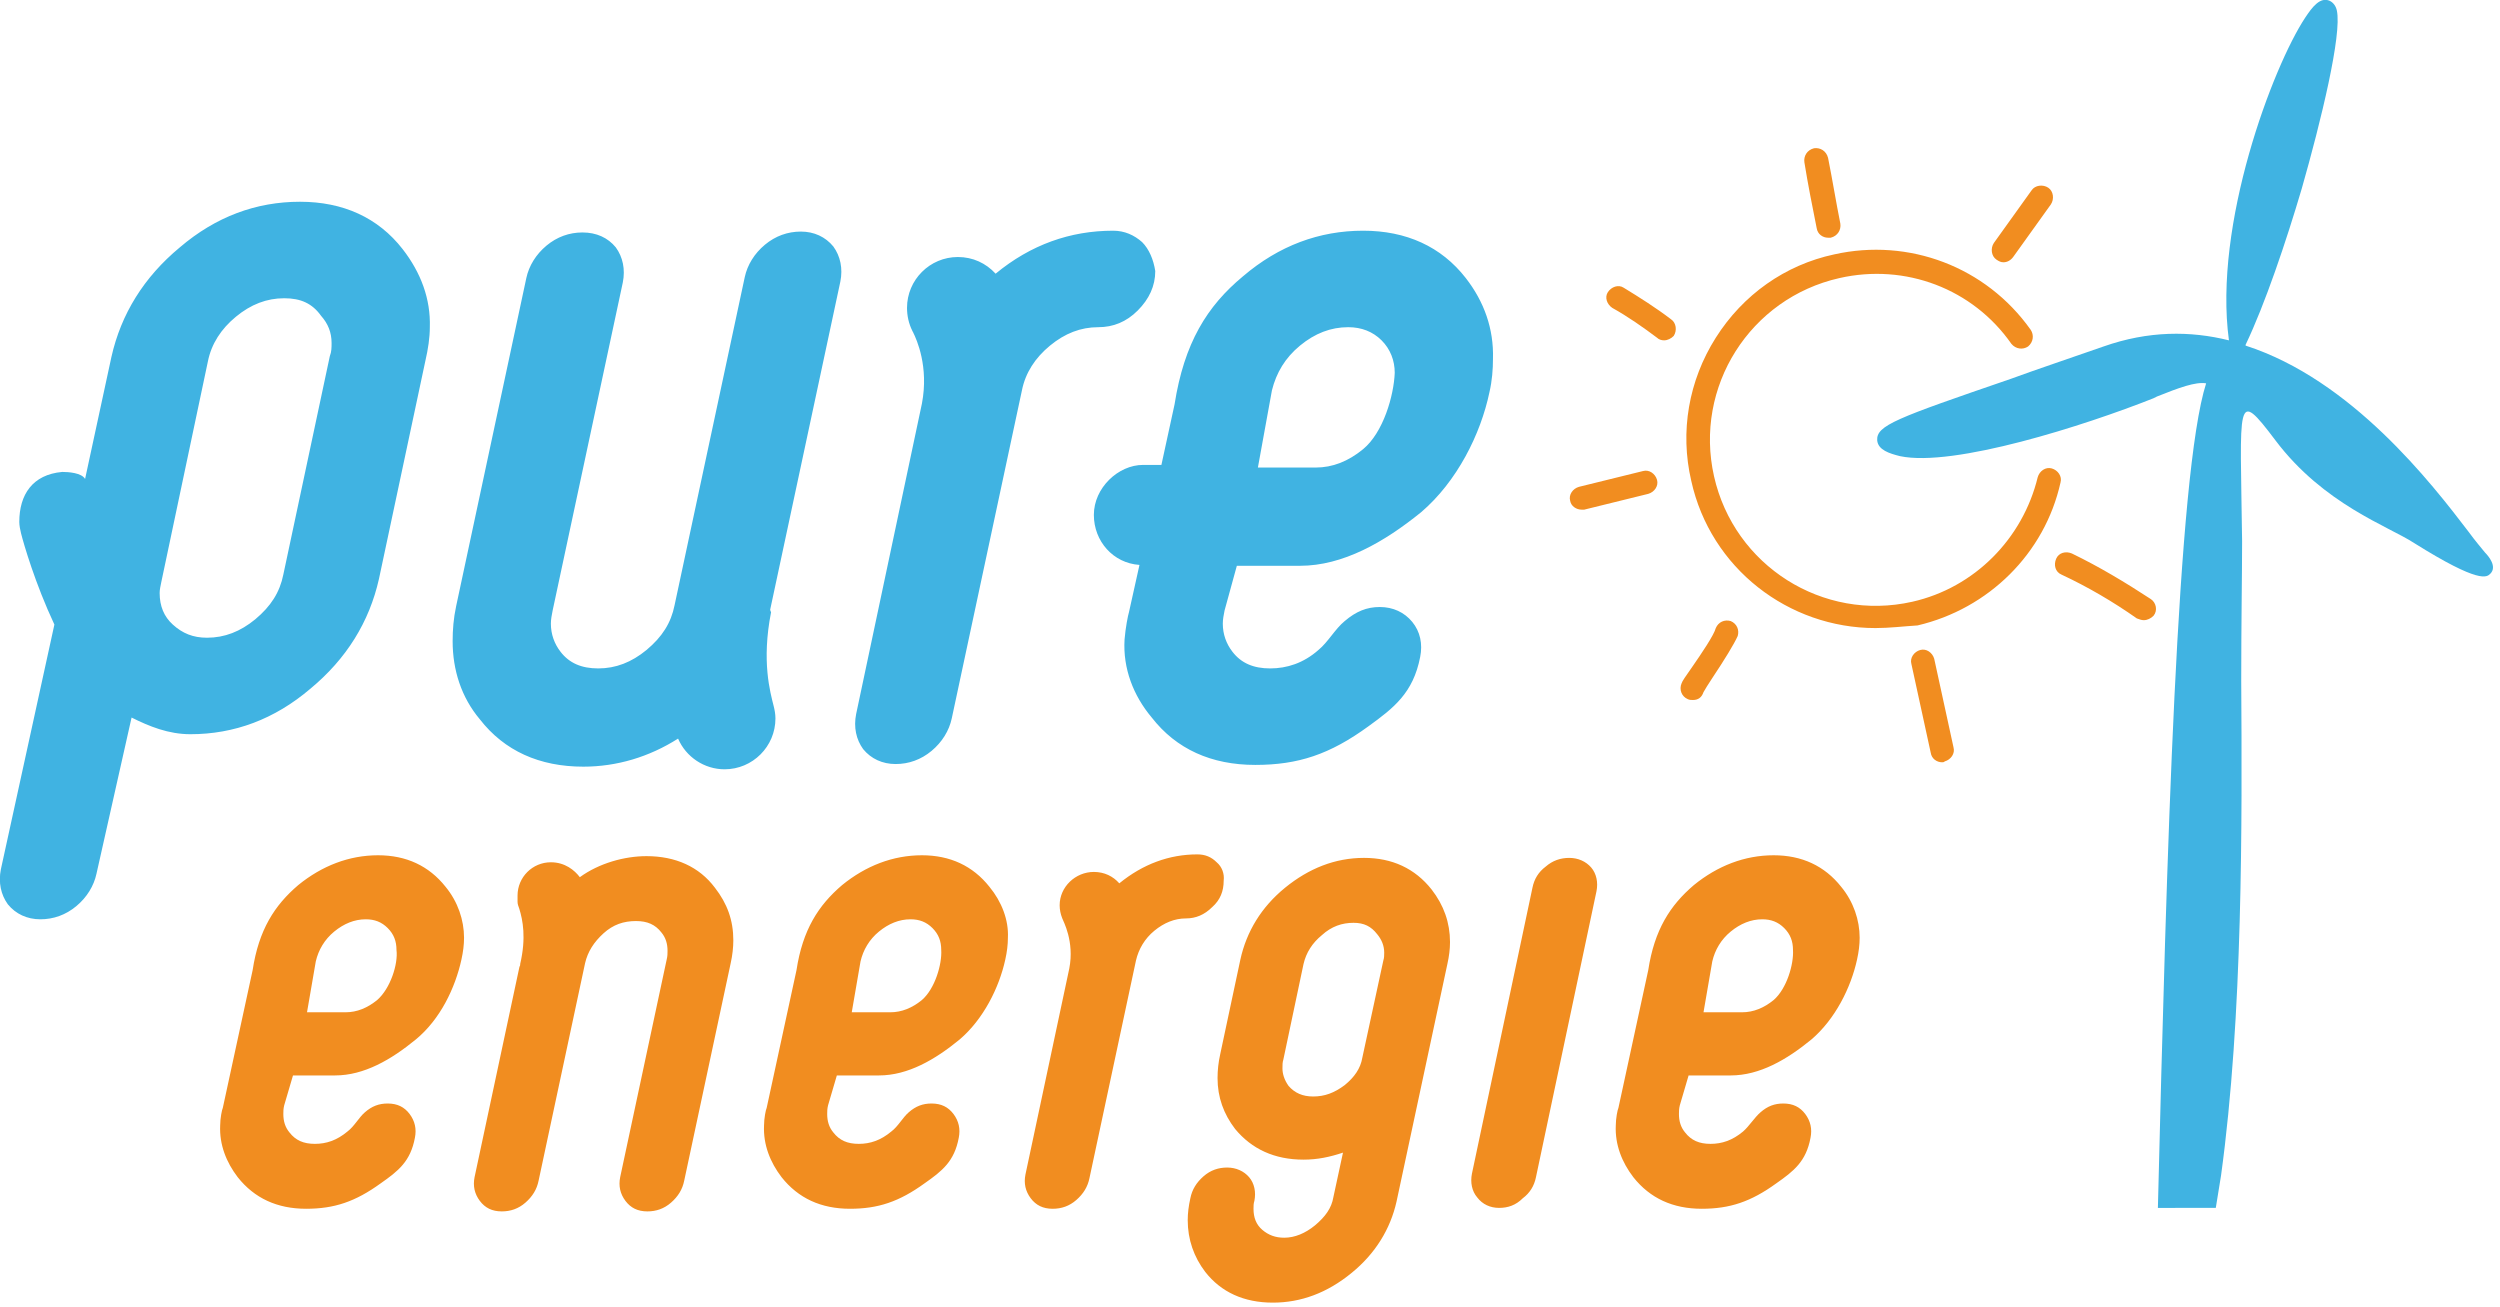
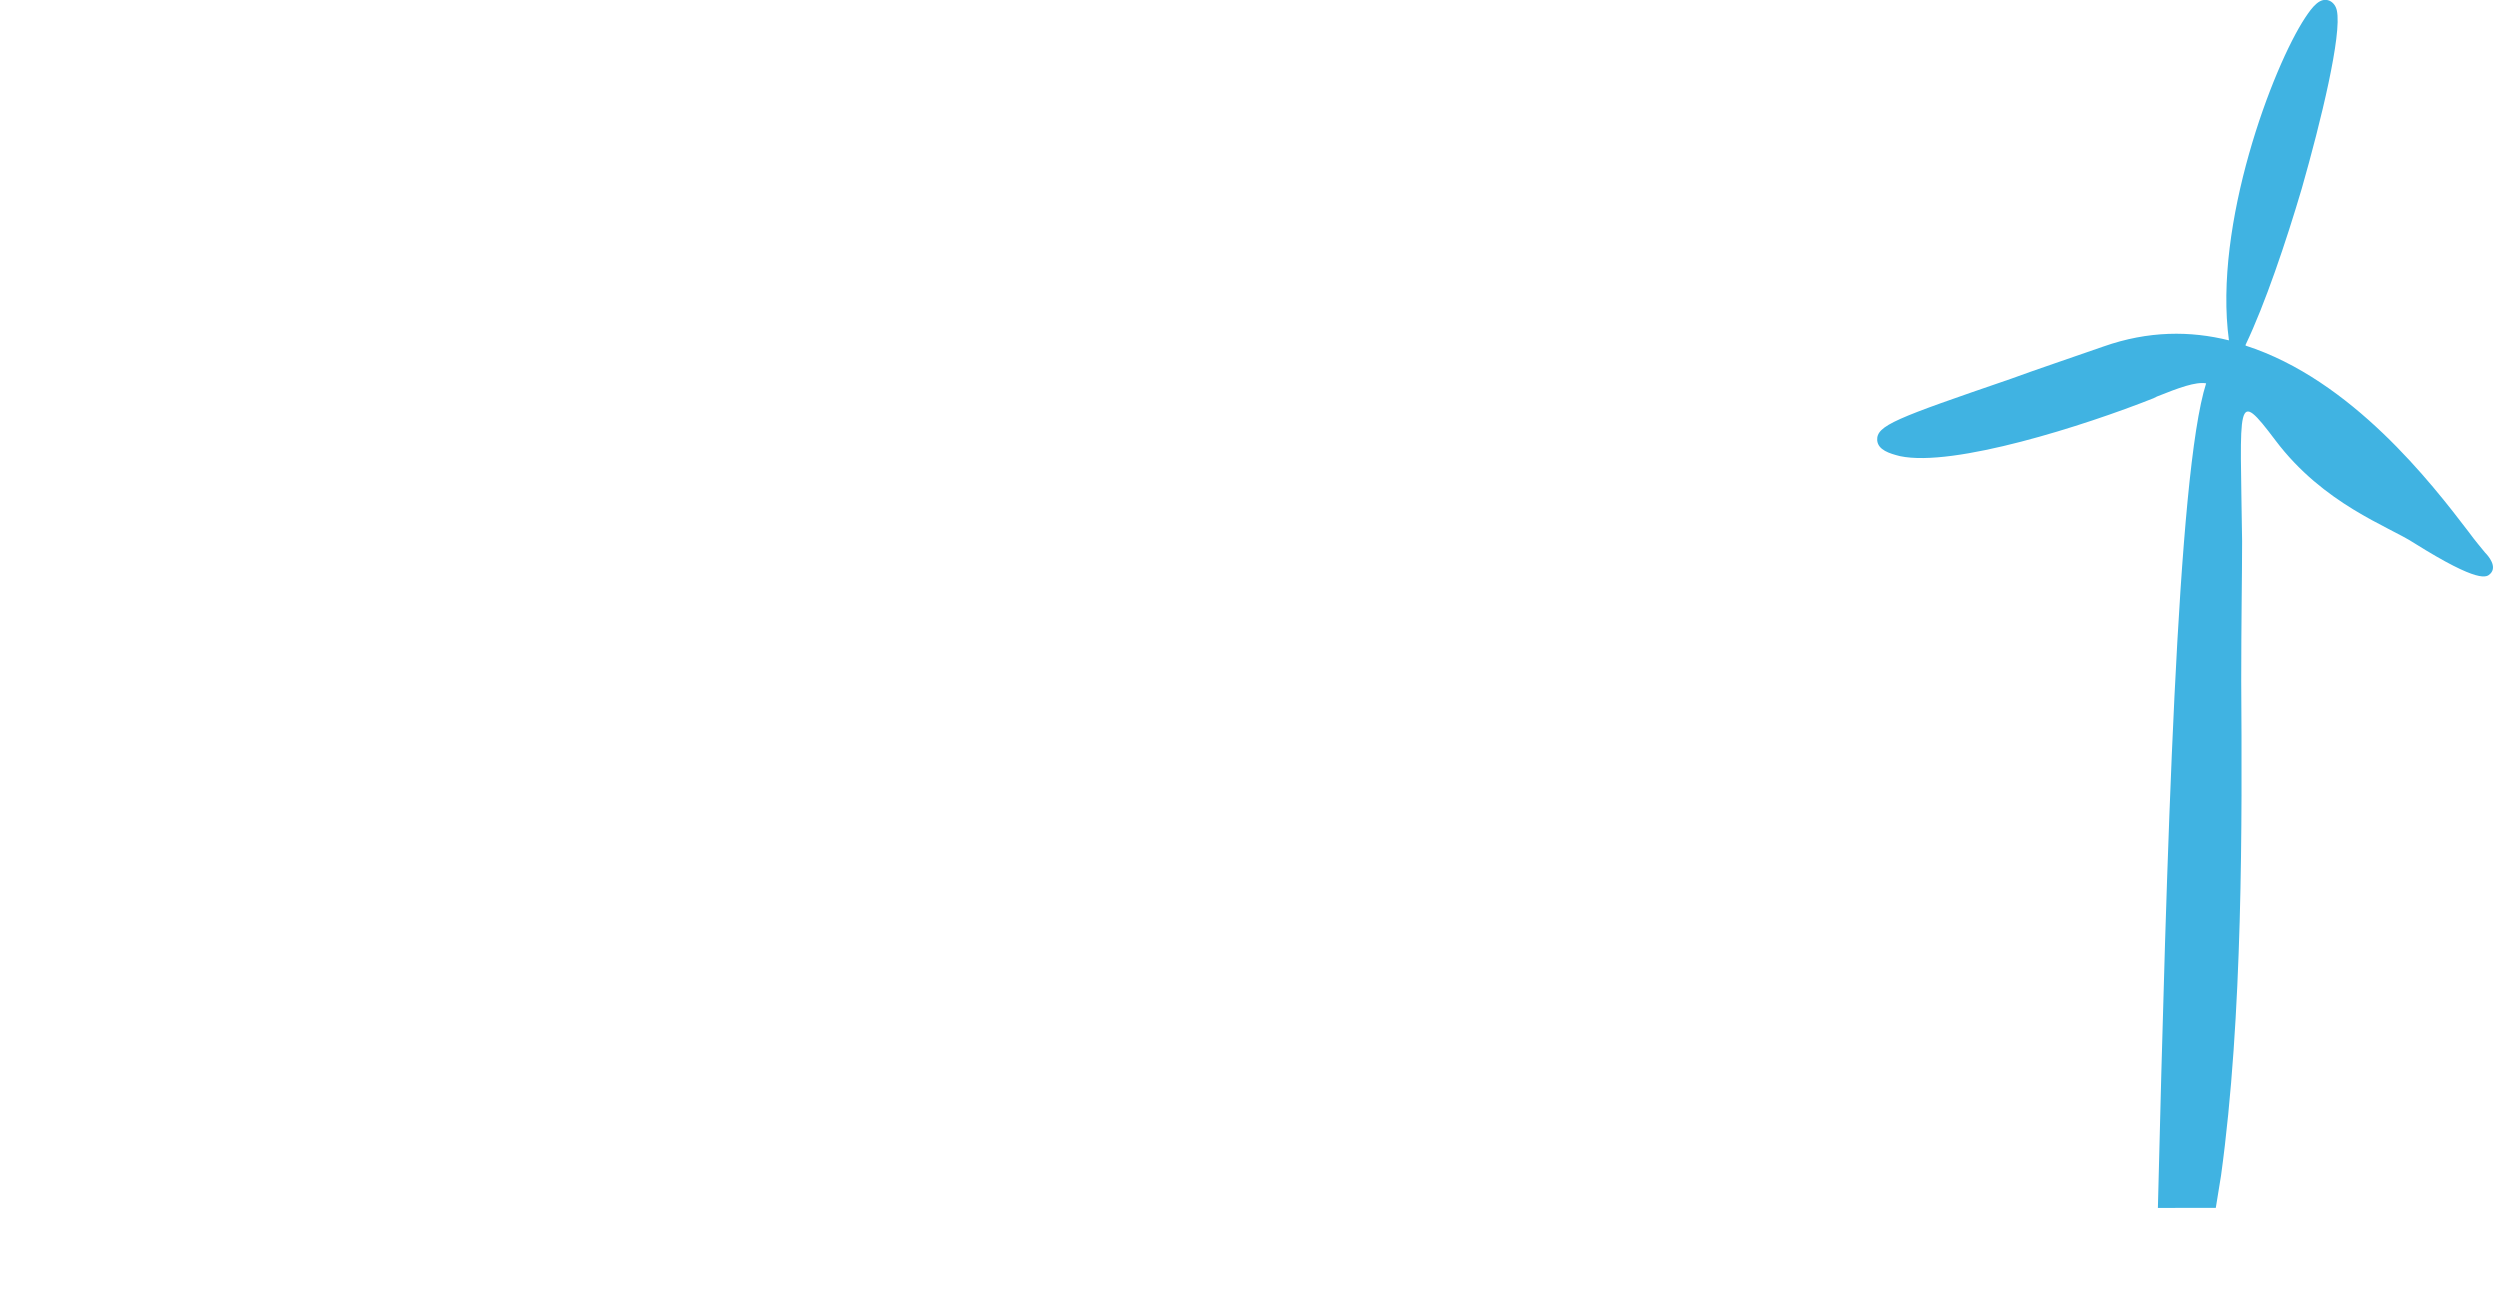
<svg xmlns="http://www.w3.org/2000/svg" version="1.1" id="Laag_1" x="0px" y="0px" viewBox="0 0 285 149" style="enable-background:new 0 0 285 149;" xml:space="preserve">
  <style type="text/css"> .st0{fill:#40B3E2;} .st1{fill:#F18D20;} </style>
  <g>
-     <path class="st0" d="M45.9,28.4c-2.8-3.6-6.8-5.4-11.7-5.4c-5,0-9.6,1.7-13.7,5.2c-4.1,3.4-6.7,7.6-7.8,12.5l-3,13.9 c-0.4-0.7-1.9-0.8-2.6-0.8c-3.4,0.3-4.9,2.6-4.9,5.7c0,0.4,0.1,0.9,0.2,1.3C2.7,62,4,66.5,6.2,71.2L0.1,99.1c-0.3,1.5,0,2.9,0.8,4 c0.9,1.1,2.2,1.7,3.7,1.7s2.9-0.5,4.1-1.5s2-2.3,2.3-3.7l4-17.8c2,1,4.2,1.9,6.7,1.9c5,0,9.6-1.7,13.7-5.2 c4.1-3.4,6.7-7.6,7.8-12.5l5.3-24.9c0.3-1.3,0.5-2.6,0.5-3.8C49.1,34.1,48,31.1,45.9,28.4z M37.6,40.6l-5.3,24.9 c-0.4,2-1.4,3.6-3.2,5.1c-1.7,1.4-3.5,2.1-5.5,2.1c-1.6,0-2.8-0.5-3.9-1.5c-1-0.9-1.5-2.1-1.5-3.6c0-0.4,0.1-0.8,0.2-1.3l5.3-25.1 c0.4-2,1.5-3.7,3.2-5.1c1.7-1.4,3.5-2.1,5.5-2.1c1.9,0,3.2,0.6,4.2,2c0.8,0.9,1.2,1.9,1.2,3.1C37.8,39.6,37.8,40.1,37.6,40.6z M167.1,31.7c-2.8-3.6-6.8-5.4-11.7-5.4c-5,0-9.6,1.7-13.7,5.2c-4.1,3.4-6.7,7.6-7.8,14.6l-1.5,6.9h-2.1c-2.8,0-5.6,2.6-5.6,5.7 c0,3,2.2,5.5,5.2,5.7l-1.2,5.4c-0.1,0.3-0.4,1.8-0.5,3.1c-0.2,3.3,1,6.4,3.1,8.9c2.8,3.6,6.8,5.4,11.8,5.4c4.9,0,8.5-1.2,12.9-4.4 c2.9-2.1,5.1-3.8,5.9-7.9c0.3-1.5,0-2.9-0.9-4s-2.2-1.7-3.7-1.7s-2.7,0.5-4,1.6c-1.1,0.9-1.9,2.4-3,3.3c-1.7,1.5-3.6,2.1-5.5,2.1 s-3.3-0.6-4.3-1.9c-0.7-0.9-1.1-2-1.1-3.2c0-0.5,0.1-1,0.2-1.5l1.4-5.1h7.2c4.9,0,9.6-2.7,13.8-6.1c4.1-3.5,6.8-8.9,7.8-13.7 c0.3-1.3,0.4-2.6,0.4-3.8C170.3,37.5,169.2,34.4,167.1,31.7L167.1,31.7z M155.4,51.2c-1.7,1.4-3.5,2.1-5.4,2.1h-6.6l1.6-8.8 c0.5-2,1.5-3.7,3.2-5.1c1.7-1.4,3.5-2.1,5.5-2.1c1.5,0,2.8,0.5,3.8,1.5s1.5,2.3,1.5,3.7C158.9,45.1,157.7,49.3,155.4,51.2z M87.8,69.5l8-37.4c0.3-1.5,0-2.9-0.8-4c-0.9-1.1-2.2-1.7-3.7-1.7s-2.9,0.5-4.1,1.5s-2,2.3-2.3,3.7l-8,37.4c-0.4,2-1.4,3.6-3.2,5.1 c-1.7,1.4-3.5,2.1-5.5,2.1c-1.9,0-3.3-0.6-4.3-1.9c-0.7-0.9-1.1-2-1.1-3.2c0-0.5,0.1-1,0.2-1.5l8-37.4c0.3-1.5,0-2.9-0.8-4 c-0.9-1.1-2.2-1.7-3.8-1.7c-1.5,0-2.9,0.5-4.1,1.5c-1.2,1-2,2.3-2.3,3.7l-8,37.4c-0.3,1.4-0.4,2.7-0.4,4c0,3.3,1,6.4,3.1,8.9 c2.8,3.6,6.8,5.4,11.8,5.4c3.8,0,7.5-1.1,10.8-3.2c0.9,2.1,3,3.5,5.3,3.5c3.2,0,5.8-2.6,5.8-5.8c0-0.5-0.1-1-0.2-1.4 c-0.4-1.6-1.4-5.1-0.3-10.7C87.8,69.6,87.8,69.5,87.8,69.5z M130.2,27.6c-0.9-0.8-2-1.3-3.3-1.3c-4.9,0-9.4,1.6-13.4,4.9 c-1.1-1.2-2.6-1.9-4.3-1.9c-3.2,0-5.8,2.6-5.8,5.8c0,0.9,0.2,1.8,0.6,2.6c0,0.1,0.1,0.1,0.1,0.2c0.4,0.8,1.8,3.9,1,8.1l-7.5,35.4 c-0.3,1.5,0,2.9,0.8,4c0.9,1.1,2.2,1.7,3.7,1.7s2.9-0.5,4.1-1.5s2-2.3,2.3-3.7l8-37.4c0.4-2,1.5-3.7,3.2-5.1 c1.7-1.4,3.5-2.1,5.5-2.1c1.7,0,3.2-0.6,4.5-1.9c1.3-1.3,2-2.8,2-4.5C131.5,29.6,131,28.4,130.2,27.6L130.2,27.6z" />
-     <path class="st1" d="M170.9,137.7c-1,0-1.9-0.4-2.5-1.2c-0.6-0.7-0.8-1.7-0.6-2.7l6.9-32.6c0.2-1,0.7-1.8,1.5-2.4 c0.8-0.7,1.7-1,2.7-1s1.9,0.4,2.5,1.1s0.8,1.7,0.6,2.7l-6.9,32.6c-0.2,1-0.7,1.8-1.5,2.4C172.8,137.4,171.9,137.7,170.9,137.7z M145.1,148.5c-3.3,0-5.9-1.2-7.7-3.5c-1.3-1.7-2-3.7-2-5.9c0-0.8,0.1-1.6,0.3-2.5c0.2-1,0.7-1.8,1.5-2.5s1.7-1,2.7-1 s1.9,0.4,2.5,1.1c0.6,0.7,0.8,1.7,0.6,2.7c-0.1,0.3-0.1,0.6-0.1,0.9c0,1,0.3,1.8,1,2.4c0.7,0.6,1.5,0.9,2.5,0.9 c1.2,0,2.4-0.5,3.5-1.4c1.2-1,1.9-2,2.1-3.2l1.1-5.1c-1.5,0.5-2.9,0.8-4.5,0.8c-3.3,0-5.9-1.2-7.8-3.5c-1.3-1.7-2-3.6-2-5.8 c0-0.9,0.1-1.8,0.3-2.7l2.3-10.8c0.7-3.2,2.4-6,5.1-8.2c2.7-2.2,5.7-3.4,9-3.4c3.2,0,5.8,1.2,7.7,3.6c1.4,1.8,2.1,3.8,2.1,6 c0,0.8-0.1,1.6-0.3,2.5l-5.8,27.1c-0.7,3.1-2.4,5.9-5.1,8.1C151.3,147.4,148.3,148.5,145.1,148.5L145.1,148.5z M146.9,123.8 c0.7,0.8,1.6,1.2,2.8,1.2c1.3,0,2.4-0.4,3.6-1.3c1.1-0.9,1.8-1.9,2-3.1l2.4-11.1c0.1-0.3,0.1-0.6,0.1-0.9c0-0.8-0.3-1.5-0.8-2.1 c-0.7-0.9-1.5-1.3-2.7-1.3c-1.3,0-2.5,0.4-3.6,1.4c-1.1,0.9-1.8,2-2.1,3.3l-2.3,10.9c-0.1,0.3-0.1,0.6-0.1,1 C146.2,122.4,146.4,123.1,146.9,123.8L146.9,123.8z M209.9,101.1c-1.9-2.4-4.5-3.6-7.7-3.6c-3.3,0-6.4,1.2-9.1,3.4 c-2.7,2.3-4.5,5.1-5.2,9.7l-3.4,15.7c-0.1,0.2-0.3,1.2-0.3,2c-0.1,2.2,0.7,4.2,2,5.9c1.9,2.4,4.5,3.6,7.8,3.6 c3.2,0,5.6-0.8,8.5-2.9c2-1.4,3.4-2.5,3.9-5.2c0.2-1,0-1.9-0.6-2.7c-0.6-0.8-1.4-1.2-2.5-1.2c-1,0-1.8,0.3-2.6,1 c-0.7,0.6-1.3,1.6-2,2.2c-1.2,1-2.4,1.4-3.7,1.4s-2.2-0.4-2.9-1.3c-0.5-0.6-0.7-1.3-0.7-2.1c0-0.3,0-0.6,0.1-1l1-3.4h4.8 c3.3,0,6.4-1.8,9.2-4.1c2.7-2.3,4.5-5.9,5.2-9.1c0.2-0.9,0.3-1.7,0.3-2.5C212,104.9,211.3,102.8,209.9,101.1z M202.2,114 c-1.1,0.9-2.3,1.4-3.6,1.4h-4.4l1-5.8c0.3-1.3,1-2.5,2.1-3.4s2.3-1.4,3.6-1.4c1,0,1.8,0.3,2.5,1s1,1.5,1,2.5 C204.5,109.9,203.7,112.7,202.2,114L202.2,114z M112.8,101.1c-1.9-2.4-4.5-3.6-7.7-3.6c-3.3,0-6.4,1.2-9.1,3.4 c-2.7,2.3-4.5,5.1-5.2,9.7l-3.4,15.7c-0.1,0.2-0.3,1.2-0.3,2c-0.1,2.2,0.7,4.2,2,5.9c1.9,2.4,4.5,3.6,7.8,3.6 c3.2,0,5.6-0.8,8.5-2.9c2-1.4,3.4-2.5,3.9-5.2c0.2-1,0-1.9-0.6-2.7c-0.6-0.8-1.4-1.2-2.5-1.2c-1,0-1.8,0.3-2.6,1 c-0.7,0.6-1.2,1.6-2,2.2c-1.2,1-2.4,1.4-3.7,1.4c-1.3,0-2.2-0.4-2.9-1.3c-0.5-0.6-0.7-1.3-0.7-2.1c0-0.3,0-0.6,0.1-1l1-3.4h4.8 c3.3,0,6.4-1.8,9.2-4.1c2.7-2.3,4.5-5.9,5.2-9.1c0.2-0.9,0.3-1.7,0.3-2.5C115,104.9,114.2,102.8,112.8,101.1L112.8,101.1z M105.1,114c-1.1,0.9-2.3,1.4-3.6,1.4h-4.4l1-5.8c0.3-1.3,1-2.5,2.1-3.4s2.3-1.4,3.6-1.4c1,0,1.8,0.3,2.5,1s1,1.5,1,2.5 C107.4,109.9,106.6,112.7,105.1,114z M50.8,101.1c-1.9-2.4-4.5-3.6-7.7-3.6c-3.3,0-6.4,1.2-9.1,3.4c-2.7,2.3-4.5,5.1-5.2,9.7 l-3.4,15.7c-0.1,0.2-0.3,1.2-0.3,2c-0.1,2.2,0.7,4.2,2,5.9c1.9,2.4,4.5,3.6,7.8,3.6c3.2,0,5.6-0.8,8.5-2.9c2-1.4,3.4-2.5,3.9-5.2 c0.2-1,0-1.9-0.6-2.7c-0.6-0.8-1.4-1.2-2.5-1.2c-1,0-1.8,0.3-2.6,1c-0.7,0.6-1.2,1.6-2,2.2c-1.2,1-2.4,1.4-3.7,1.4 s-2.2-0.4-2.9-1.3c-0.5-0.6-0.7-1.3-0.7-2.1c0-0.3,0-0.6,0.1-1l1-3.4h4.8c3.3,0,6.4-1.8,9.2-4.1c2.8-2.3,4.5-5.9,5.2-9.1 c0.2-0.9,0.3-1.7,0.3-2.5C52.9,104.9,52.2,102.8,50.8,101.1z M43,114c-1.1,0.9-2.3,1.4-3.6,1.4H35l1-5.8c0.3-1.3,1-2.5,2.1-3.4 s2.3-1.4,3.6-1.4c1,0,1.8,0.3,2.5,1s1,1.5,1,2.5C45.4,109.9,44.5,112.7,43,114z M81.5,101.2c-1.8-2.4-4.5-3.6-7.8-3.6 c-2.5,0-5.4,0.8-7.6,2.4c-0.6-0.8-1.7-1.7-3.3-1.7c-2.1,0-3.8,1.7-3.8,3.8v0.7c0,0.3,0.1,0.5,0.2,0.8c0.4,1.3,0.8,3.3,0.1,6.3v0.1 c0,0.1-0.1,0.2-0.1,0.3l-5.1,23.9c-0.2,1,0,1.9,0.6,2.7s1.4,1.2,2.5,1.2c1,0,1.9-0.3,2.7-1s1.3-1.5,1.5-2.5l5.3-24.8 c0.3-1.3,1-2.4,2.1-3.4s2.3-1.4,3.7-1.4c1.3,0,2.2,0.4,2.9,1.3c0.5,0.6,0.7,1.3,0.7,2.1c0,0.3,0,0.6-0.1,1l-5.3,24.8 c-0.2,1,0,1.9,0.6,2.7s1.4,1.2,2.5,1.2c1,0,1.9-0.3,2.7-1c0.8-0.7,1.3-1.5,1.5-2.5l5.3-24.8c0.2-0.9,0.3-1.8,0.3-2.6 C83.6,104.9,82.9,103,81.5,101.2L81.5,101.2z M138.7,98.3c-0.6-0.6-1.3-0.9-2.2-0.9c-3.2,0-6.2,1.1-8.9,3.3 c-0.7-0.8-1.7-1.3-2.9-1.3c-2.1,0-3.9,1.7-3.9,3.8c0,0.5,0.1,1,0.3,1.5c0.1,0.3,1.4,2.6,0.8,5.7l-5,23.5c-0.2,1,0,1.9,0.6,2.7 s1.4,1.2,2.5,1.2c1,0,1.9-0.3,2.7-1c0.8-0.7,1.3-1.5,1.5-2.5l5.3-24.8c0.3-1.3,1-2.5,2.1-3.4s2.3-1.4,3.6-1.4c1.1,0,2.1-0.4,3-1.3 c0.9-0.8,1.3-1.8,1.3-3C139.6,99.6,139.3,98.8,138.7,98.3L138.7,98.3z M221.4,86.9c-0.6,0-1.2-0.4-1.3-1.1l-2.2-10.1 c-0.2-0.7,0.3-1.4,1-1.6s1.4,0.3,1.6,1l2.2,10.1c0.2,0.7-0.3,1.4-1,1.6C221.6,86.9,221.5,86.9,221.4,86.9z M193,79.8 c-0.2,0-0.4,0-0.6-0.1c-0.7-0.3-1-1.1-0.7-1.8c0.1-0.3,0.4-0.7,1.3-2s2.4-3.5,2.6-4.3c0.3-0.7,1-1,1.7-0.8c0.7,0.3,1,1,0.8,1.7 c-0.4,0.9-1.5,2.7-2.9,4.8c-0.4,0.6-0.9,1.4-1,1.6C194,79.5,193.6,79.8,193,79.8L193,79.8z M213.8,71.6c-9.9,0-18.8-6.8-21-16.8 c-1.3-5.6-0.3-11.4,2.8-16.3s7.9-8.3,13.5-9.5c8.5-1.9,17.3,1.4,22.4,8.6c0.4,0.6,0.3,1.4-0.3,1.9c-0.6,0.4-1.4,0.3-1.9-0.3 c-4.4-6.3-12.1-9.2-19.6-7.5c-10.2,2.3-16.6,12.4-14.3,22.6s12.4,16.6,22.6,14.3c7.1-1.6,12.6-7.2,14.3-14.2c0.2-0.7,0.9-1.2,1.6-1 c0.7,0.2,1.2,0.9,1,1.6c-1.8,8.1-8.2,14.4-16.3,16.3C217,71.4,215.4,71.6,213.8,71.6z M244.4,70.7c-0.3,0-0.5-0.1-0.8-0.2 c-2.7-1.9-5.6-3.6-8.6-5c-0.7-0.3-0.9-1.1-0.6-1.8c0.3-0.7,1.1-0.9,1.8-0.6c3.1,1.5,6.1,3.3,9,5.2c0.6,0.4,0.8,1.3,0.3,1.9 C245.2,70.5,244.8,70.7,244.4,70.7L244.4,70.7z M180.3,58.1c-0.6,0-1.2-0.4-1.3-1c-0.2-0.7,0.3-1.4,1-1.6l7.3-1.8 c0.7-0.2,1.4,0.3,1.6,1c0.2,0.7-0.3,1.4-1,1.6l-7.3,1.8H180.3z M189.7,38.8c-0.3,0-0.6-0.1-0.8-0.3c-1.6-1.2-3.3-2.4-5.1-3.4 c-0.6-0.4-0.9-1.2-0.5-1.8s1.2-0.9,1.8-0.5c1.8,1.1,3.7,2.3,5.4,3.6c0.6,0.4,0.7,1.3,0.3,1.9C190.5,38.6,190.1,38.8,189.7,38.8 L189.7,38.8z M228.4,29.9c-0.3,0-0.5-0.1-0.8-0.3c-0.6-0.4-0.7-1.3-0.3-1.9l4.3-6c0.4-0.6,1.3-0.7,1.9-0.3c0.6,0.4,0.7,1.3,0.3,1.9 l-4.3,6C229.2,29.7,228.8,29.9,228.4,29.9L228.4,29.9z M208.4,27.1c-0.6,0-1.2-0.4-1.3-1.1c-0.5-2.5-1-5-1.4-7.5 c-0.1-0.7,0.3-1.4,1.1-1.6c0.7-0.1,1.4,0.3,1.6,1.1c0.5,2.5,0.9,5,1.4,7.5c0.1,0.7-0.3,1.4-1.1,1.6H208.4z" />
    <path class="st0" d="M252.6,137.7c0.2-1.2,0.4-2.4,0.6-3.7c2.5-18.2,2.4-40.3,2.3-56.4c0-6.6,0.1-12.2,0.1-15.9 c-0.2-16-0.8-17.6,3.8-11.5c5.5,7.3,12.9,9.8,15.8,11.7c7.5,4.7,8.3,3.9,8.7,3.5c0.8-0.8-0.2-2-0.6-2.4c-0.4-0.5-1.1-1.3-1.9-2.4 c-4.2-5.5-13.3-17.3-25.4-21.2v-0.1c2.2-4.6,4.6-11.7,6.4-17.8c2.2-7.7,4.6-17.6,4-20.3c-0.1-0.5-0.4-0.9-0.8-1.1 c-1.1-0.5-2,0.7-2.8,1.9c-3.7,5.6-10.5,23.6-8.7,36.8c-4.4-1.1-9.2-1.1-14.3,0.7c-4,1.4-7.6,2.6-10.6,3.7 c-13.1,4.5-15.3,5.3-15.2,7c0.1,1.1,1.4,1.5,2.6,1.8c6.1,1.3,21.1-3.5,28.9-6.6l0.4-0.2c2.5-1,4.4-1.7,5.6-1.5 c-3.3,10.3-4.5,53.6-5.5,94H252.6L252.6,137.7z" />
  </g>
</svg>